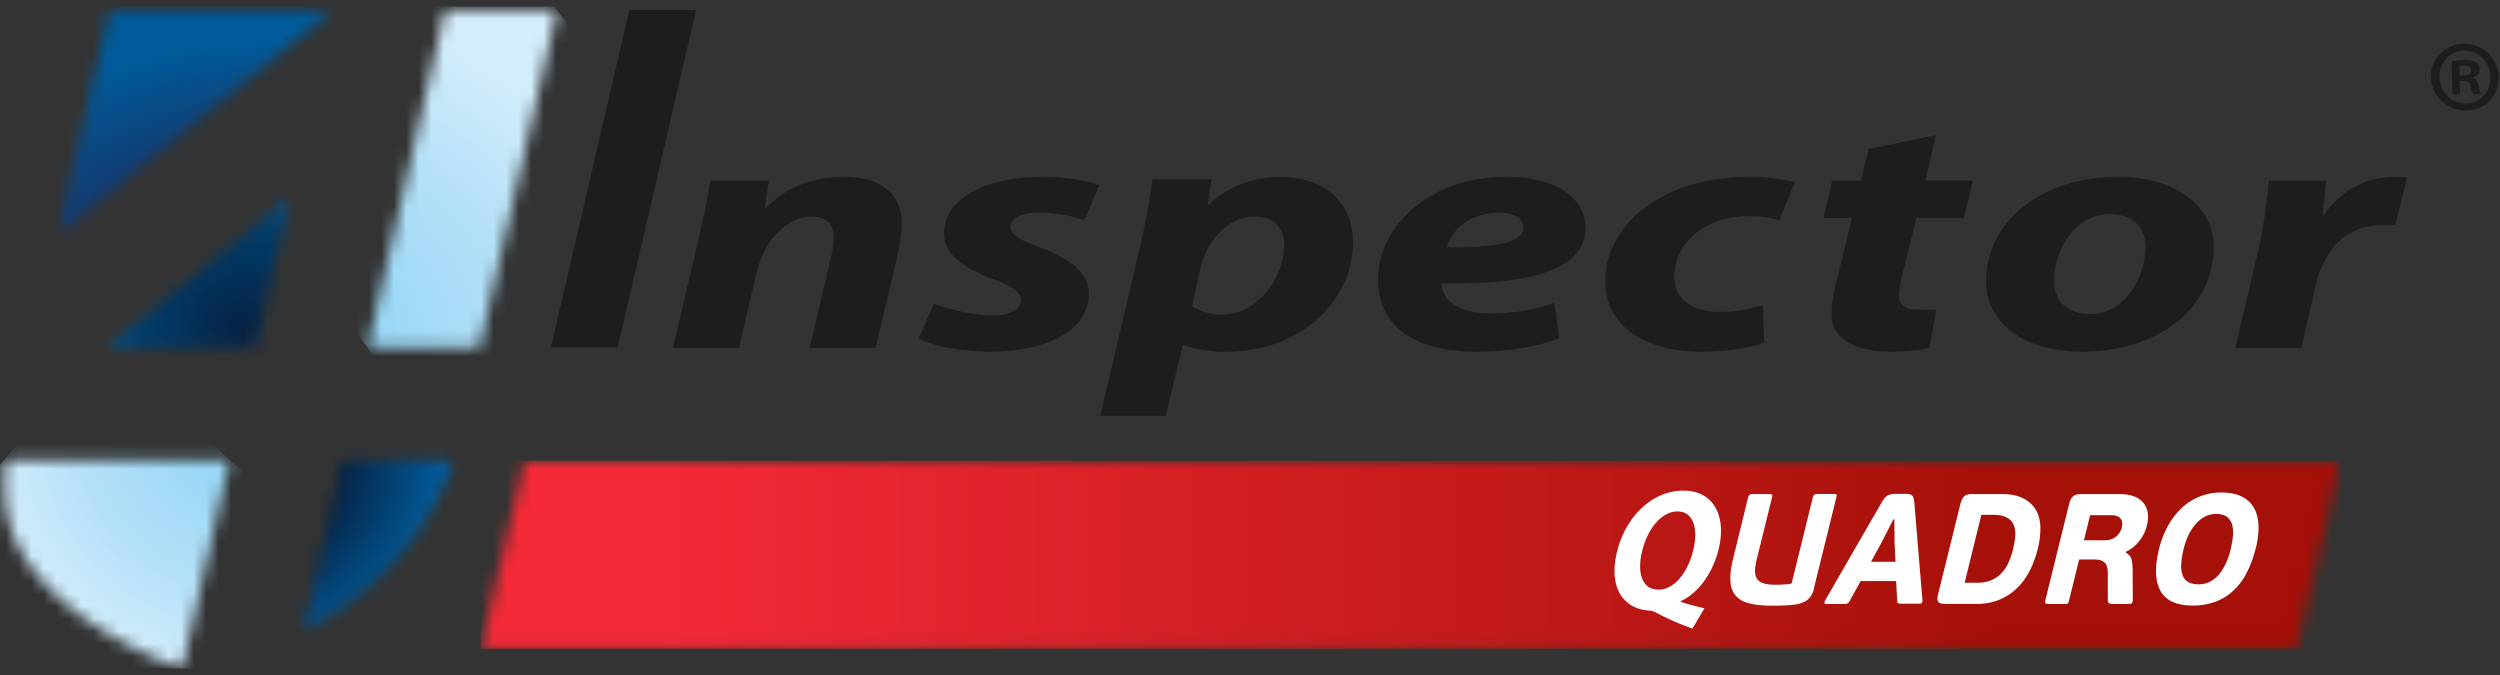
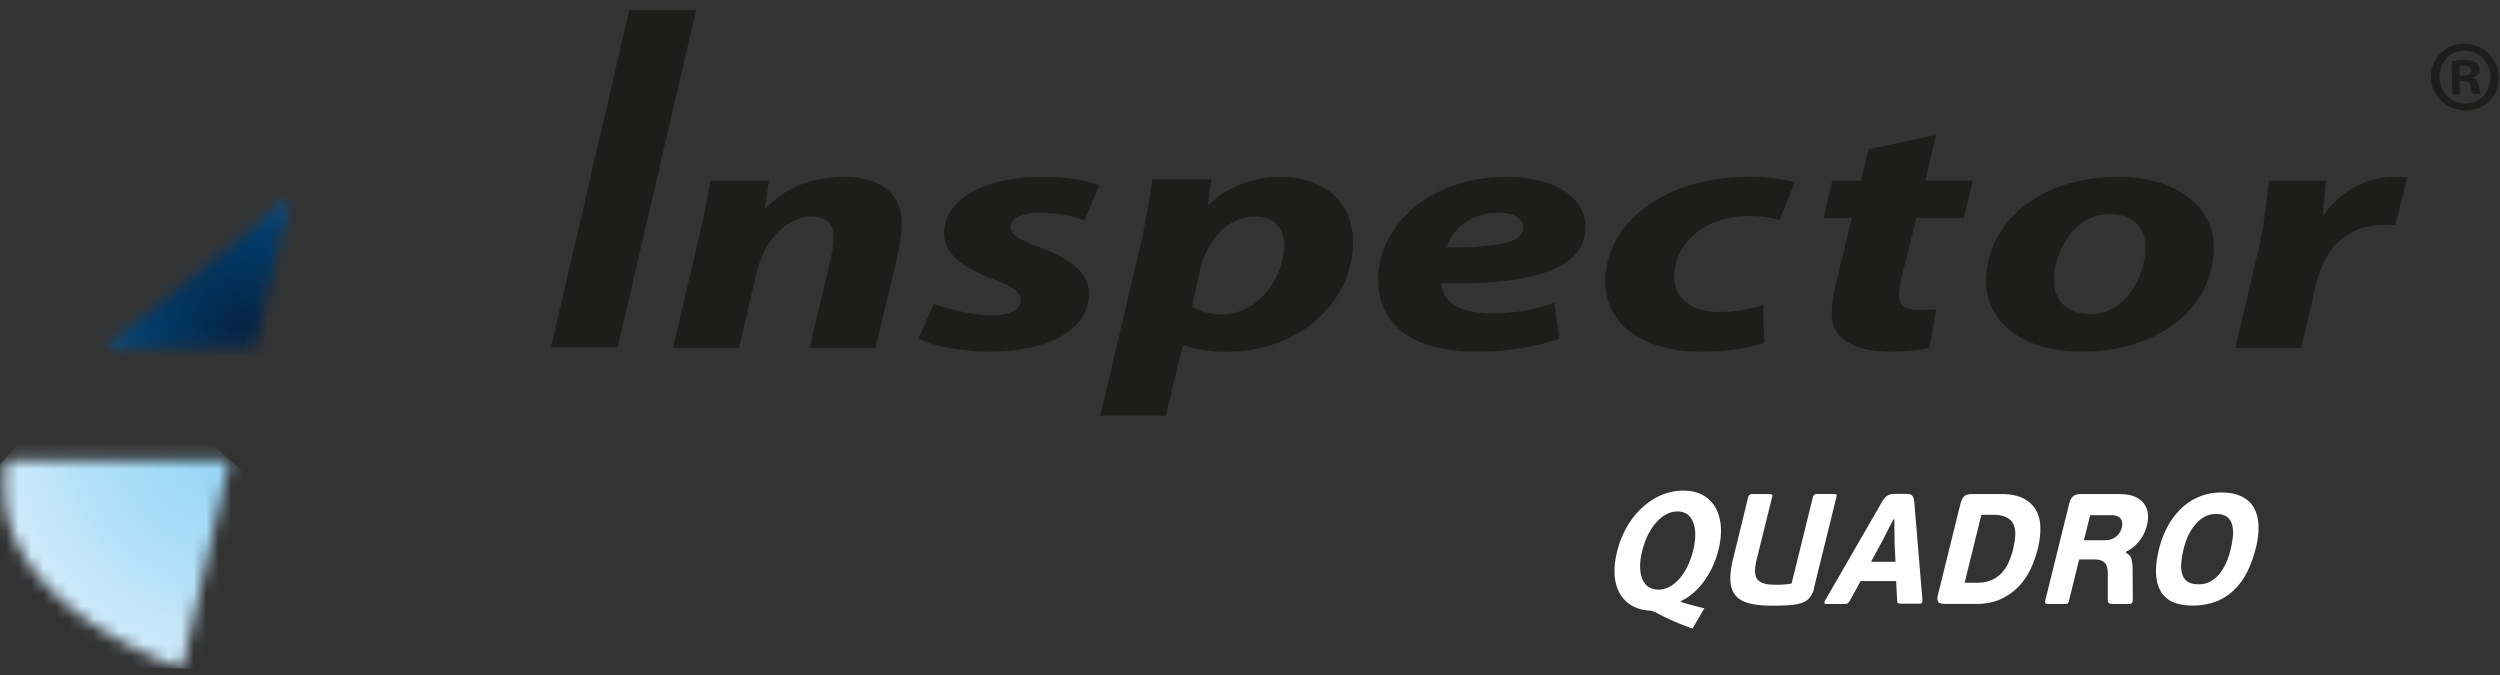
<svg xmlns="http://www.w3.org/2000/svg" width="200" height="54" fill="none">
  <rect width="100%" height="100%" fill="#333333" stroke="none" />
  <g clip-path="url(#clip0_1143_7400)">
    <mask id="a" style="mask-type:luminance" maskUnits="userSpaceOnUse" x="38" y="36" width="150" height="16">
-       <path d="M41.951 36.86l-3.498 15.05h145.272l3.498-15.05H41.951z" fill="#fff" />
-     </mask>
+       </mask>
    <g mask="url(#a)">
-       <path d="M187.223 36.86H38.453v15.05h148.77V36.86z" fill="url(#paint0_linear_1143_7400)" />
-     </g>
+       </g>
    <path d="M135.407 50.286c-1.105-.386-2-.782-2.988-1.312a1.365 1.365 0 00-.552-.134c-1.858-.135-3.247-1.683-2.502-4.712.686-2.784 2.803-4.879 5.305-4.879 2.503 0 3.448 2.145 2.821 4.686-.519 2.111-1.775 3.592-3.021 4.147l-.017.06c.594.21 1.28.37 1.899.52l-.954 1.624h.009zm-2.745-3.112c1.272 0 2.352-1.338 2.795-3.155.418-1.69.042-3.104-1.255-3.104s-2.393 1.405-2.82 3.138c-.452 1.766-.009 3.112 1.263 3.112h.009l.008.009zm12.458-.076a1.812 1.812 0 01-.377.75c-.184.21-.46.36-.828.453a3.846 3.846 0 01-.569.093c-.201.017-.41.034-.611.042-.201 0-.394.017-.569.017h-.427c-.711 0-1.314-.06-1.791-.185-.485-.118-.845-.328-1.096-.623-.251-.294-.393-.681-.418-1.16-.034-.489.041-1.094.225-1.826l1.189-4.863a.348.348 0 01.125-.21.378.378 0 01.226-.059h1.331c.125 0 .201.017.234.05.034.034.034.101 0 .21l-1.23 4.973a4.38 4.38 0 00-.134.9c0 .252.05.463.151.63.108.169.276.287.51.37.234.077.552.119.946.119h.242c.101 0 .21 0 .335-.017.117 0 .243-.008.377-.025.134-.009.251-.034.368-.06l1.699-6.89a.387.387 0 01.117-.21.387.387 0 01.234-.058h1.322c.126 0 .201.016.218.05.017.034.017.101-.009.21l-1.799 7.294.009.025zm6.586-.614h-2.854l-.878 1.59a.714.714 0 01-.151.185.512.512 0 01-.259.059h-1.456c-.092 0-.143-.025-.151-.076 0-.05 0-.11.034-.176l4.535-7.858c.075-.143.151-.26.226-.345.075-.084.159-.16.234-.21.084-.05.176-.084.276-.11a1.42 1.42 0 01.335-.033h.745c.142 0 .259 0 .36.017a.423.423 0 01.376.302c.034.093.051.21.067.362l.653 7.858a.3.3 0 01-.042.16c-.033.058-.092.084-.184.084h-1.481a.585.585 0 01-.226-.034c-.059-.025-.084-.076-.092-.168l-.084-1.632.017.025zm-2.025-1.54h1.958l-.075-1.598-.017-1.8h-.075l-.921 1.8-.87 1.598zm5.917 3.366c-.301 0-.485-.06-.552-.186-.067-.118-.076-.311 0-.58l1.79-7.244c.067-.269.168-.462.293-.589.134-.126.343-.185.645-.185h2.334c.728 0 1.323.118 1.774.354.452.235.779.546 1.005.942.217.395.334.858.343 1.388a6.698 6.698 0 01-.201 1.674 8.949 8.949 0 01-.594 1.666c-.26.53-.586 1.01-.988 1.413-.401.412-.878.74-1.431.984-.552.244-1.196.37-1.933.37h-2.468l-.017-.008zm5.456-4.434a5.9 5.9 0 00.167-1.069 1.812 1.812 0 00-.142-.85 1.2 1.2 0 00-.552-.563c-.26-.135-.603-.21-1.046-.21h-.971l-1.339 5.434h1.013c.435 0 .811-.067 1.129-.21.318-.135.595-.328.82-.572.226-.244.419-.53.561-.867.151-.336.276-.706.377-1.11l-.017.017zm8.993.328c.251.126.41.303.468.53.059.227.093.488.093.782l.016 2.507c0 .05-.016.11-.05.185a.23.23 0 01-.209.11h-1.306c-.092 0-.184-.009-.276-.034-.092-.025-.15-.093-.159-.219v-2.22c0-.413-.1-.69-.268-.85-.175-.16-.443-.236-.82-.236h-1.205l-.811 3.298c-.025.118-.067.193-.101.219-.042.033-.125.042-.251.042h-1.33c-.101 0-.168-.017-.201-.06-.034-.033-.042-.109-.017-.21l1.916-7.756c.059-.253.159-.438.293-.572.134-.126.343-.194.645-.194h3.054c.904 0 1.548.227 1.933.69.385.463.477 1.077.285 1.851a3.24 3.24 0 01-.595 1.203 2.953 2.953 0 01-1.071.866v.06l-.033.008zm-.301-2.002c.025-.11.041-.22.033-.337a.621.621 0 00-.36-.555 1.202 1.202 0 00-.51-.093h-1.699l-.494 2.002h1.657c.368 0 .67-.092.904-.285.234-.186.393-.43.469-.732zm10.697 1.699a8.559 8.559 0 01-.703 1.918 5.13 5.13 0 01-1.071 1.43 4.25 4.25 0 01-1.439.892 5.173 5.173 0 01-1.816.303c-1.289 0-2.15-.395-2.577-1.178-.435-.782-.469-1.893-.117-3.331a7.643 7.643 0 01.736-1.901 5.705 5.705 0 011.121-1.43 4.552 4.552 0 013.113-1.204c.645 0 1.189.101 1.624.312.435.21.761.504.987.891.226.387.352.858.377 1.414.025.555-.05 1.177-.218 1.876l-.017.008zm-1.991.042c.092-.378.15-.732.184-1.077.033-.344 0-.639-.067-.9a1.201 1.201 0 00-.418-.622c-.201-.152-.494-.227-.879-.227-.318 0-.611.075-.887.218a2.49 2.49 0 00-.737.598 4.04 4.04 0 00-.569.874c-.159.337-.284.69-.376 1.069a7.232 7.232 0 00-.201 1.195c-.025.353 0 .647.092.9.084.252.226.446.435.572.209.134.494.202.862.202s.678-.076.954-.236c.276-.151.519-.362.728-.614.201-.252.377-.555.527-.892.143-.336.268-.69.352-1.06z" fill="#fff" />
    <mask id="b" style="mask-type:luminance" maskUnits="userSpaceOnUse" x="0" y="36" width="19" height="18">
      <path d="M.5 36.81a9.978 9.978 0 00-.142 2.305c0 9.758 14.21 14.368 14.21 14.368L18.39 36.81H.491h.01z" fill="#fff" />
    </mask>
    <g mask="url(#b)">
      <path d="M8.243 27.774L-7.91 46.161 10.48 62.49l16.153-18.387-18.39-16.328z" fill="url(#paint1_radial_1143_7400)" />
    </g>
    <mask id="c" style="mask-type:luminance" maskUnits="userSpaceOnUse" x="29" y="0" width="16" height="28">
-       <path d="M35.607.803l-6.2 26.996h8.928l.034-.008 6.2-26.988h-8.962z" fill="#fff" />
-     </mask>
+       </mask>
    <g mask="url(#c)">
      <path d="M39.13-6.5L16.52 10.486l18.313 24.638 22.61-16.986L39.13-6.5z" fill="url(#paint2_radial_1143_7400)" />
    </g>
    <mask id="d" style="mask-type:luminance" maskUnits="userSpaceOnUse" x="4" y="0" width="23" height="19">
      <path d="M8.762.803L4.637 18.789l10.995-8.985L26.654.803H8.762z" fill="#fff" />
    </mask>
    <g mask="url(#d)">
-       <path d="M23.925-6.501L-1.262 3.03l8.633 23.053 25.186-9.532-8.632-23.053z" fill="url(#paint3_radial_1143_7400)" />
-     </g>
+       </g>
    <mask id="e" style="mask-type:luminance" maskUnits="userSpaceOnUse" x="8" y="15" width="16" height="13">
      <path d="M8.484 27.8h11.967l2.753-11.997-14.72 11.996z" fill="#fff" />
    </mask>
    <g mask="url(#e)">
      <path d="M14.89 8.468L2.562 22.574l14.221 12.56L29.11 21.027 14.89 8.467z" fill="url(#paint4_radial_1143_7400)" />
    </g>
    <mask id="f" style="mask-type:luminance" maskUnits="userSpaceOnUse" x="24" y="36" width="13" height="15">
      <path d="M27.365 36.81L24.22 50.489c4.845-2.415 8.954-6.503 11.138-11.35a12.66 12.66 0 00.929-2.33h-8.93.01z" fill="#fff" />
    </mask>
    <g mask="url(#f)">
-       <path d="M30.468 30.728L17.426 43.394l12.628 13.142L43.096 43.87 30.468 30.728z" fill="url(#paint5_radial_1143_7400)" />
-     </g>
+       </g>
    <path d="M83.145 17.022c1.582 0 2.829.328 3.599.598l1.196-2.785c-.878-.387-2.535-.682-4.627-.682-4.611 0-7.841 1.835-7.791 4.594.033 1.666 1.774 2.793 3.874 3.558 1.657.598 2.251 1.06 2.268 1.717.008.664-.753 1.211-2.25 1.203-1.725 0-3.666-.547-4.704-.926l-1.222 2.768c1.072.606 3.239 1.018 5.507 1.069 4.72.025 8.167-1.666 8.117-4.737-.034-1.86-2.1-2.928-4.05-3.668-1.473-.521-2.218-.984-2.226-1.54-.017-.714.937-1.177 2.326-1.177m19.247-2.86c-2.159 0-4.268.79-5.707 2.246h-.076l.293-2.053H92.2c-.192 1.363-.602 3.693-.97 5.283l-3.206 13.63h5.23l1.372-5.662h.076c.619.27 1.874.547 3.339.547 6.217 0 10.284-4.274 10.201-8.926-.042-2.734-1.959-5.065-5.833-5.065zm-4.603 11.003c-1.02 0-1.832-.244-2.426-.656l.61-2.877c.611-2.625 2.41-4.299 4.402-4.299 1.716 0 2.318 1.119 2.343 2.196.042 2.625-2.1 5.636-4.912 5.636M67.505 14.153c-2.376 0-4.594.766-6.25 2.516h-.068l.327-2.213h-4.687a59.49 59.49 0 01-.87 4.35L53.84 27.84h5.272l1.397-5.94c.678-2.96 2.67-4.576 4.385-4.576 1.314 0 1.766.665 1.783 1.582a6.345 6.345 0 01-.16 1.506l-1.74 7.42h5.272l1.841-7.774c.134-.656.26-1.674.251-2.271-.042-2.305-1.707-3.643-4.636-3.643m60.929 8.489c.059 3.474 3.205 5.502 7.632 5.502 2.125 0 3.95-.303 5.071-.716l-.092-3.011c-.904.269-2 .547-3.54.547-1.983 0-3.531-.934-3.565-2.768-.042-2.516 2.218-4.896 5.992-4.896 1.063 0 1.799.142 2.418.328l1.239-3.046c-.778-.21-2.101-.429-3.632-.429-6.812 0-11.615 3.718-11.531 8.48m63.154-8.472c-2.451 0-4.443 1.262-5.656 3.037h-.109c.092-.933.184-1.833.276-2.734h-4.569c-.159 1.145-.343 3.39-.82 5.418l-1.875 7.967h5.272l1.155-4.98c.611-2.625 2.151-4.871 5.515-4.871.301 0 .585.025.845.025l.962-3.82c-.326-.033-.661-.033-.987-.033m-71.063-.009c-6.477 0-10.36 4.24-10.284 8.32.058 3.484 2.736 5.67 7.866 5.67 1.975 0 4.56-.277 6.644-1.068l-.418-2.851c-1.415.521-3.055.85-4.996.85-1.54 0-2.753-.354-3.456-1.044-.369-.379-.561-.984-.569-1.363 7.18.135 11.581-1.102 11.523-4.526-.042-2.49-2.678-3.996-6.293-3.996m1.33 4.03c.025 1.203-2.025 1.64-6.125 1.615.351-1.262 1.707-2.768 4.159-2.768 1.213 0 1.95.463 1.958 1.12v.033h.008zm47.548-4.022c-6.368 0-10.61 3.803-10.535 8.455.058 3.315 3.13 5.527 7.665 5.527 6.226 0 10.628-3.583 10.544-8.488-.05-3.045-2.879-5.502-7.674-5.502m-2.192 10.979c-1.833 0-2.879-1.043-2.904-2.6-.067-2.078 1.414-5.392 4.452-5.392 2.117 0 2.837 1.312 2.862 2.557.033 2.297-1.523 5.443-4.41 5.443m-12.343-14.327l-5.398 1.12-.61 2.523h-2.31l-.678 2.986h2.268l-1.297 5.309c-.243 1.043-.335 1.75-.327 2.49.026 1.674 1.549 2.902 4.703 2.902 1.138 0 2.452-.109 3.105-.302l.569-3.096c-.469.05-.987.05-1.464.05-1.139 0-1.515-.47-1.523-1.119 0-.47.125-1.177.259-1.7l1.13-4.542h3.799l.719-2.986h-3.807l.854-3.643.008.008zM50.35.803L44.074 27.79h5.34L55.688.803H50.35zm149.558 5.358c.025 1.506-1.138 2.676-2.653 2.676-1.514 0-2.753-1.17-2.778-2.676-.025-1.472 1.163-2.658 2.678-2.658A2.723 2.723 0 01199.9 6.16m-4.737 0c.017 1.187.904 2.12 2.084 2.12 1.18 0 2-.942 1.983-2.12-.025-1.169-.895-2.12-2.075-2.12-1.18 0-2.017.951-1.992 2.12zm1.632 1.38h-.611l-.05-2.642c.243-.05.586-.1 1.021-.1.502 0 .745.084.929.21.159.118.276.32.276.563 0 .312-.234.539-.544.631v.034c.268.084.393.295.485.648.084.404.151.572.209.648h-.644c-.092-.101-.151-.328-.226-.631-.067-.295-.234-.421-.552-.421h-.31l.017 1.052v.008zm-.008-1.489h.292c.335 0 .628-.11.62-.387 0-.244-.184-.404-.594-.404-.159 0-.251.017-.344.034l.017.757h.009z" fill="#1D1D1B" />
  </g>
  <defs>
    <radialGradient id="paint1_radial_1143_7400" cx="0" cy="0" r="1" gradientUnits="userSpaceOnUse" gradientTransform="rotate(131.299 1.732 21.464) scale(20.547 20.533)">
      <stop stop-color="#93D5F6" />
      <stop offset=".23" stop-color="#9BD8F6" />
      <stop offset=".6" stop-color="#B3E0F8" />
      <stop offset="1" stop-color="#D4EDFC" />
    </radialGradient>
    <radialGradient id="paint2_radial_1143_7400" cx="0" cy="0" r="1" gradientUnits="userSpaceOnUse" gradientTransform="matrix(21.296 -15.999 16.023 21.328 25.13 27.619)">
      <stop stop-color="#93D5F6" />
      <stop offset=".23" stop-color="#9BD8F6" />
      <stop offset=".6" stop-color="#B3E0F8" />
      <stop offset="1" stop-color="#D4EDFC" />
    </radialGradient>
    <radialGradient id="paint3_radial_1143_7400" cx="0" cy="0" r="1" gradientUnits="userSpaceOnUse" gradientTransform="matrix(-11.732 -31.328 31.203 -11.685 20.633 32.827)">
      <stop stop-color="#062243" />
      <stop offset=".43" stop-color="#212150" />
      <stop offset=".88" stop-color="#005A9A" />
      <stop offset="1" stop-color="#005A9A" />
    </radialGradient>
    <radialGradient id="paint4_radial_1143_7400" cx="0" cy="0" r="1" gradientUnits="userSpaceOnUse" gradientTransform="rotate(-138.549 14.727 9.47) scale(11.776 11.784)">
      <stop stop-color="#062243" />
      <stop offset=".7" stop-color="#003E6D" />
      <stop offset="1" stop-color="#005A9A" />
    </radialGradient>
    <radialGradient id="paint5_radial_1143_7400" cx="0" cy="0" r="1" gradientUnits="userSpaceOnUse" gradientTransform="matrix(12.663 13.178 -13.176 12.661 19.17 36.496)">
      <stop stop-color="#062243" />
      <stop offset=".43" stop-color="#062243" />
      <stop offset=".88" stop-color="#005A9A" />
      <stop offset="1" stop-color="#005A9A" />
    </radialGradient>
    <linearGradient id="paint0_linear_1143_7400" x1="161.14" y1="43.392" x2="52.194" y2="43.392" gradientUnits="userSpaceOnUse">
      <stop stop-color="#A51008" />
      <stop offset=".01" stop-color="#A51008" />
      <stop offset="1" stop-color="#F42A36" />
    </linearGradient>
    <clipPath id="clip0_1143_7400">
      <path fill="#fff" transform="translate(0 .5)" d="M0 0h200v53H0z" />
    </clipPath>
  </defs>
</svg>